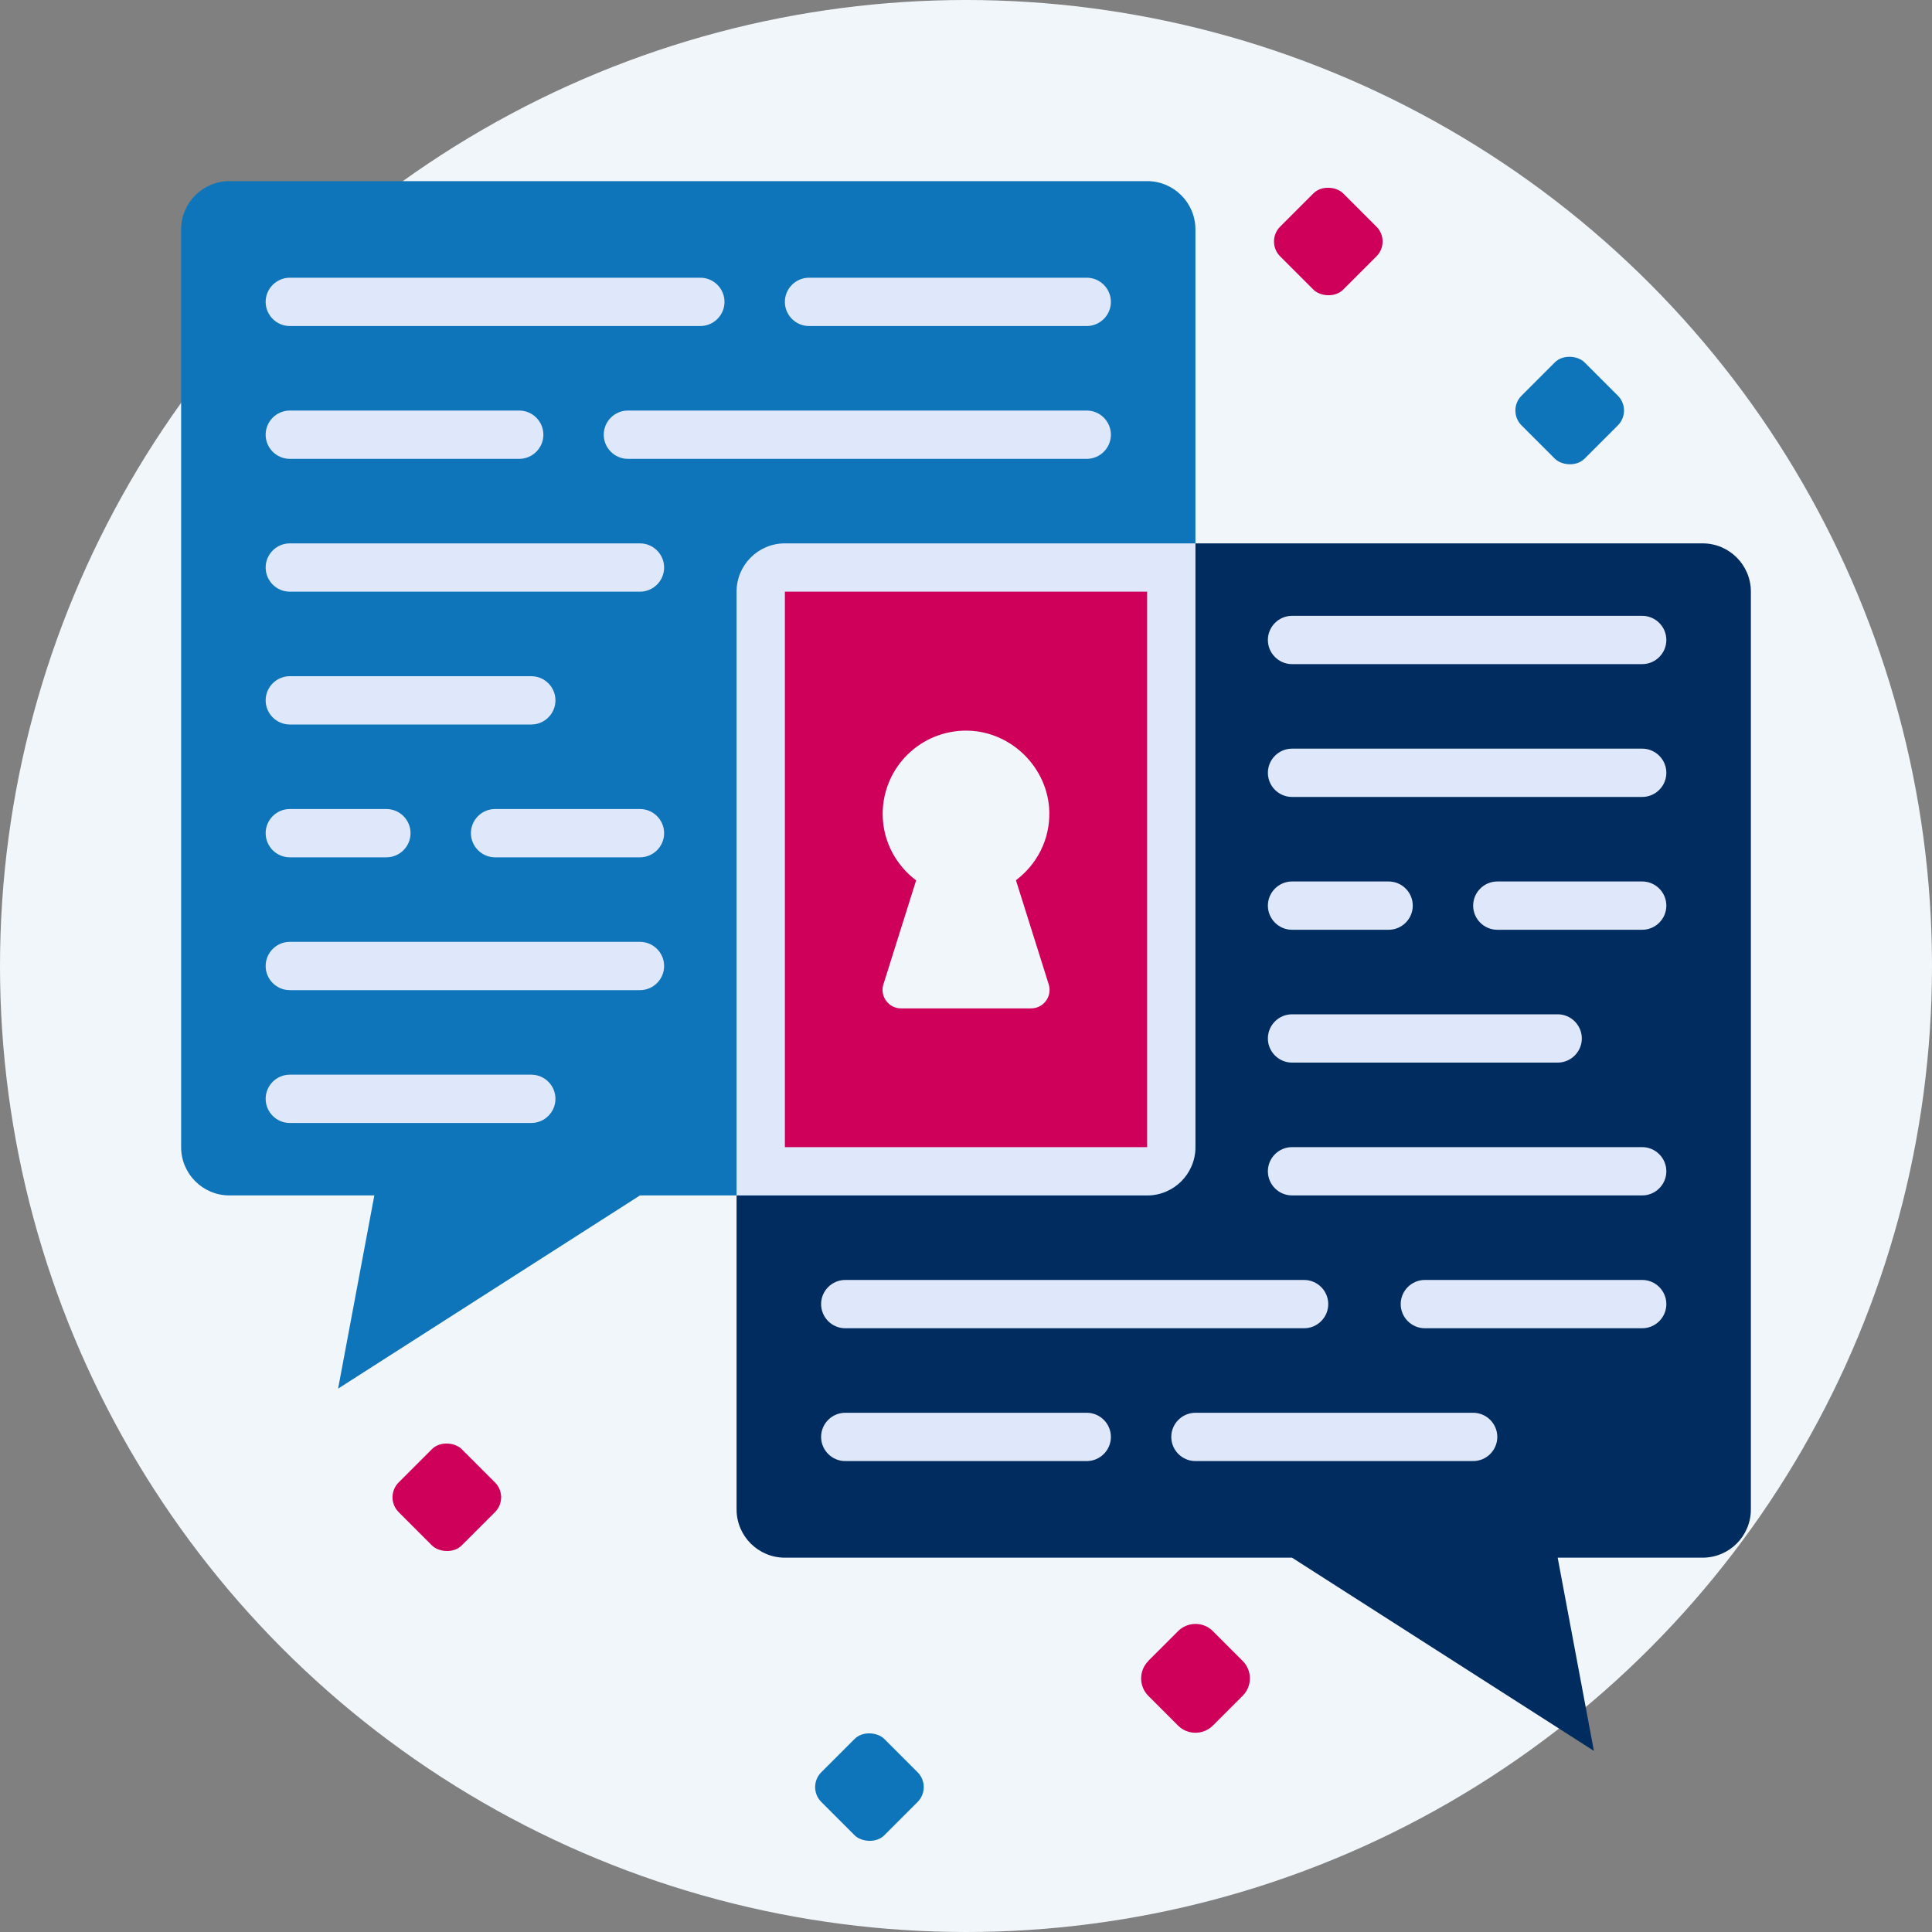
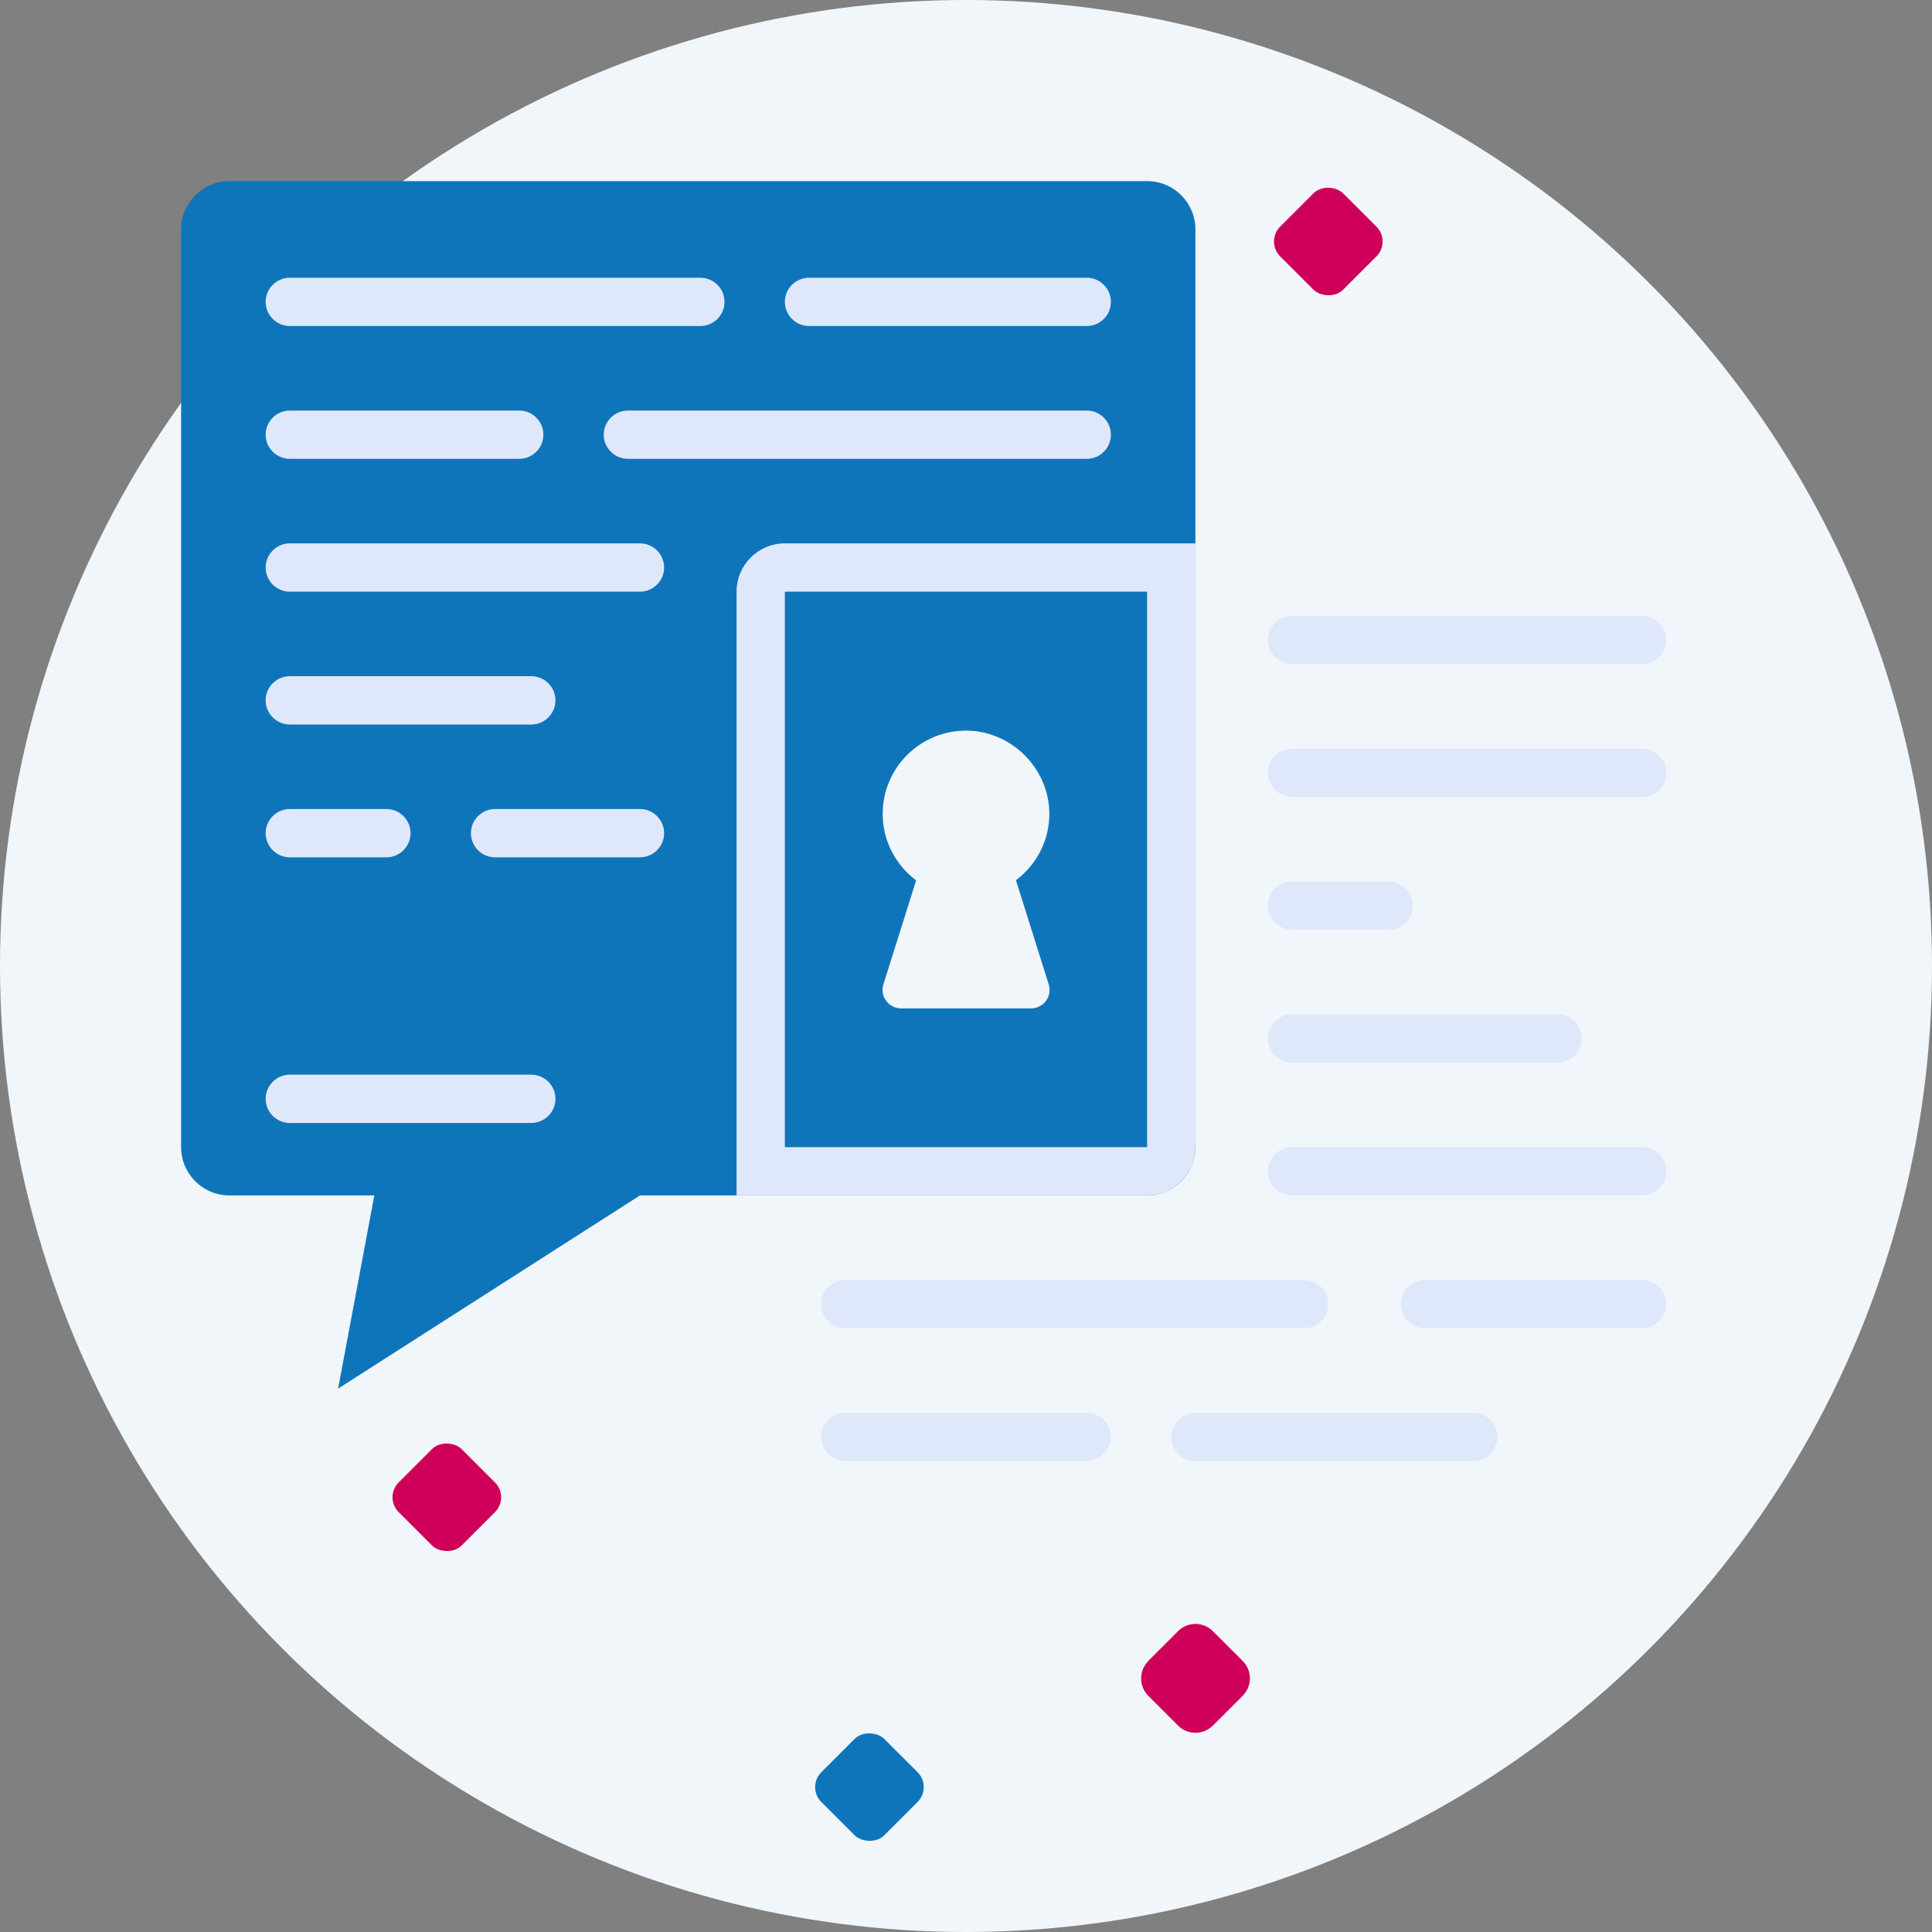
<svg xmlns="http://www.w3.org/2000/svg" id="Layer_2" data-name="Layer 2" viewBox="0 0 160 160">
  <rect x="0" y="0" width="160" height="160" fill="#808080" stroke="none" />
  <defs>
    <style> .cls-1 { fill: #dfe8fa; } .cls-2 { fill: #ce005a; } .cls-3 { fill: #0f75ba; } .cls-4 { fill: #002c5f; } .cls-5 { fill: #f1f6fa; } </style>
  </defs>
  <g id="_1" data-name="1">
    <g id="consultancy">
      <circle class="cls-5" cx="80" cy="80" r="80" />
-       <path class="cls-4" d="M107,129l25,16-3-16h12c2.21,0,4-1.79,4-4V49c0-2.21-1.79-4-4-4h-76c-2.21,0-4,1.79-4,4v76c0,2.21,1.79,4,4,4h42Z" />
      <path class="cls-3" d="M15,19c0-2.21,1.79-4,4-4h76c2.21,0,4,1.79,4,4v76c0,2.21-1.79,4-4,4h-42l-25,16,3-16h-12c-2.21,0-4-1.79-4-4V19Z" />
      <path class="cls-1" d="M136,99h-29c-1.1,0-2-.9-2-2s.9-2,2-2h29c1.1,0,2,.9,2,2s-.9,2-2,2Z" />
      <path class="cls-1" d="M136,110h-18c-1.1,0-2-.9-2-2s.9-2,2-2h18c1.1,0,2,.9,2,2s-.9,2-2,2Z" />
      <path class="cls-1" d="M108,110h-38c-1.1,0-2-.9-2-2s.9-2,2-2h38c1.1,0,2,.9,2,2s-.9,2-2,2Z" />
      <path class="cls-1" d="M122,121h-23c-1.1,0-2-.9-2-2s.9-2,2-2h23c1.1,0,2,.9,2,2s-.9,2-2,2Z" />
      <path class="cls-1" d="M90,121h-20c-1.1,0-2-.9-2-2s.9-2,2-2h20c1.1,0,2,.9,2,2s-.9,2-2,2Z" />
      <path class="cls-1" d="M129,88h-22c-1.1,0-2-.9-2-2s.9-2,2-2h22c1.1,0,2,.9,2,2s-.9,2-2,2Z" />
-       <path class="cls-1" d="M136,77h-12c-1.1,0-2-.9-2-2s.9-2,2-2h12c1.1,0,2,.9,2,2s-.9,2-2,2Z" />
      <path class="cls-1" d="M115,77h-8c-1.1,0-2-.9-2-2s.9-2,2-2h8c1.1,0,2,.9,2,2s-.9,2-2,2Z" />
      <path class="cls-1" d="M136,66h-29c-1.1,0-2-.9-2-2s.9-2,2-2h29c1.1,0,2,.9,2,2s-.9,2-2,2Z" />
      <path class="cls-1" d="M136,55h-29c-1.1,0-2-.9-2-2s.9-2,2-2h29c1.1,0,2,.9,2,2s-.9,2-2,2Z" />
-       <path class="cls-2" d="M63,97v-48c0-1.1.9-2,2-2h32v48c0,1.1-.9,2-2,2h-32Z" />
      <path class="cls-1" d="M65,45c-2.21,0-4,1.79-4,4v50h34c2.21,0,4-1.79,4-4v-50h-34ZM95,95h-30v-46h30v46Z" />
      <path class="cls-1" d="M53,71h-12c-1.1,0-2-.9-2-2s.9-2,2-2h12c1.1,0,2,.9,2,2s-.9,2-2,2Z" />
      <path class="cls-1" d="M32,71h-8c-1.1,0-2-.9-2-2s.9-2,2-2h8c1.1,0,2,.9,2,2s-.9,2-2,2Z" />
-       <path class="cls-1" d="M53,82h-29c-1.1,0-2-.9-2-2s.9-2,2-2h29c1.1,0,2,.9,2,2s-.9,2-2,2Z" />
      <path class="cls-1" d="M44,93h-20c-1.1,0-2-.9-2-2s.9-2,2-2h20c1.1,0,2,.9,2,2s-.9,2-2,2Z" />
      <path class="cls-1" d="M44,60h-20c-1.1,0-2-.9-2-2s.9-2,2-2h20c1.1,0,2,.9,2,2s-.9,2-2,2Z" />
      <path class="cls-1" d="M53,49h-29c-1.1,0-2-.9-2-2s.9-2,2-2h29c1.1,0,2,.9,2,2s-.9,2-2,2Z" />
      <path class="cls-1" d="M90,38h-38c-1.1,0-2-.9-2-2s.9-2,2-2h38c1.1,0,2,.9,2,2s-.9,2-2,2Z" />
      <path class="cls-1" d="M43,38h-19c-1.1,0-2-.9-2-2s.9-2,2-2h19c1.1,0,2,.9,2,2s-.9,2-2,2Z" />
      <path class="cls-1" d="M90,27h-23c-1.1,0-2-.9-2-2s.9-2,2-2h23c1.1,0,2,.9,2,2s-.9,2-2,2Z" />
      <path class="cls-1" d="M58,27H24c-1.1,0-2-.9-2-2s.9-2,2-2h34c1.1,0,2,.9,2,2s-.9,2-2,2Z" />
      <path class="cls-5" d="M84.13,72.9c1.72-1.29,2.83-3.35,2.77-5.68-.1-3.61-3.1-6.61-6.71-6.71-3.9-.1-7.09,3.02-7.09,6.9,0,2.25,1.1,4.24,2.77,5.5l-2.71,8.61c-.31.99.43,1.99,1.46,1.99h10.77c1.04,0,1.77-1.01,1.46-1.99l-2.71-8.61Z" />
      <path class="cls-2" d="M97.26,135.22h3.49c1.12,0,2.04.91,2.04,2.04v3.49c0,1.12-.91,2.04-2.04,2.04h-3.49c-1.12,0-2.04-.91-2.04-2.04v-3.48c0-1.12.91-2.04,2.04-2.04Z" transform="translate(-69.29 110.68) rotate(-44.99)" />
      <rect class="cls-2" x="106.31" y="16.31" width="7.38" height="7.38" rx="1.74" ry="1.74" transform="translate(18.08 83.64) rotate(-45)" />
-       <rect class="cls-3" x="126.31" y="30.31" width="7.38" height="7.38" rx="1.74" ry="1.74" transform="translate(14.03 101.88) rotate(-45)" />
      <rect class="cls-2" x="33.31" y="120.31" width="7.38" height="7.38" rx="1.74" ry="1.74" transform="translate(-76.84 62.48) rotate(-45)" />
      <rect class="cls-3" x="68.31" y="144.31" width="7.38" height="7.38" rx="1.74" ry="1.74" transform="translate(-83.56 94.26) rotate(-45)" />
    </g>
  </g>
</svg>